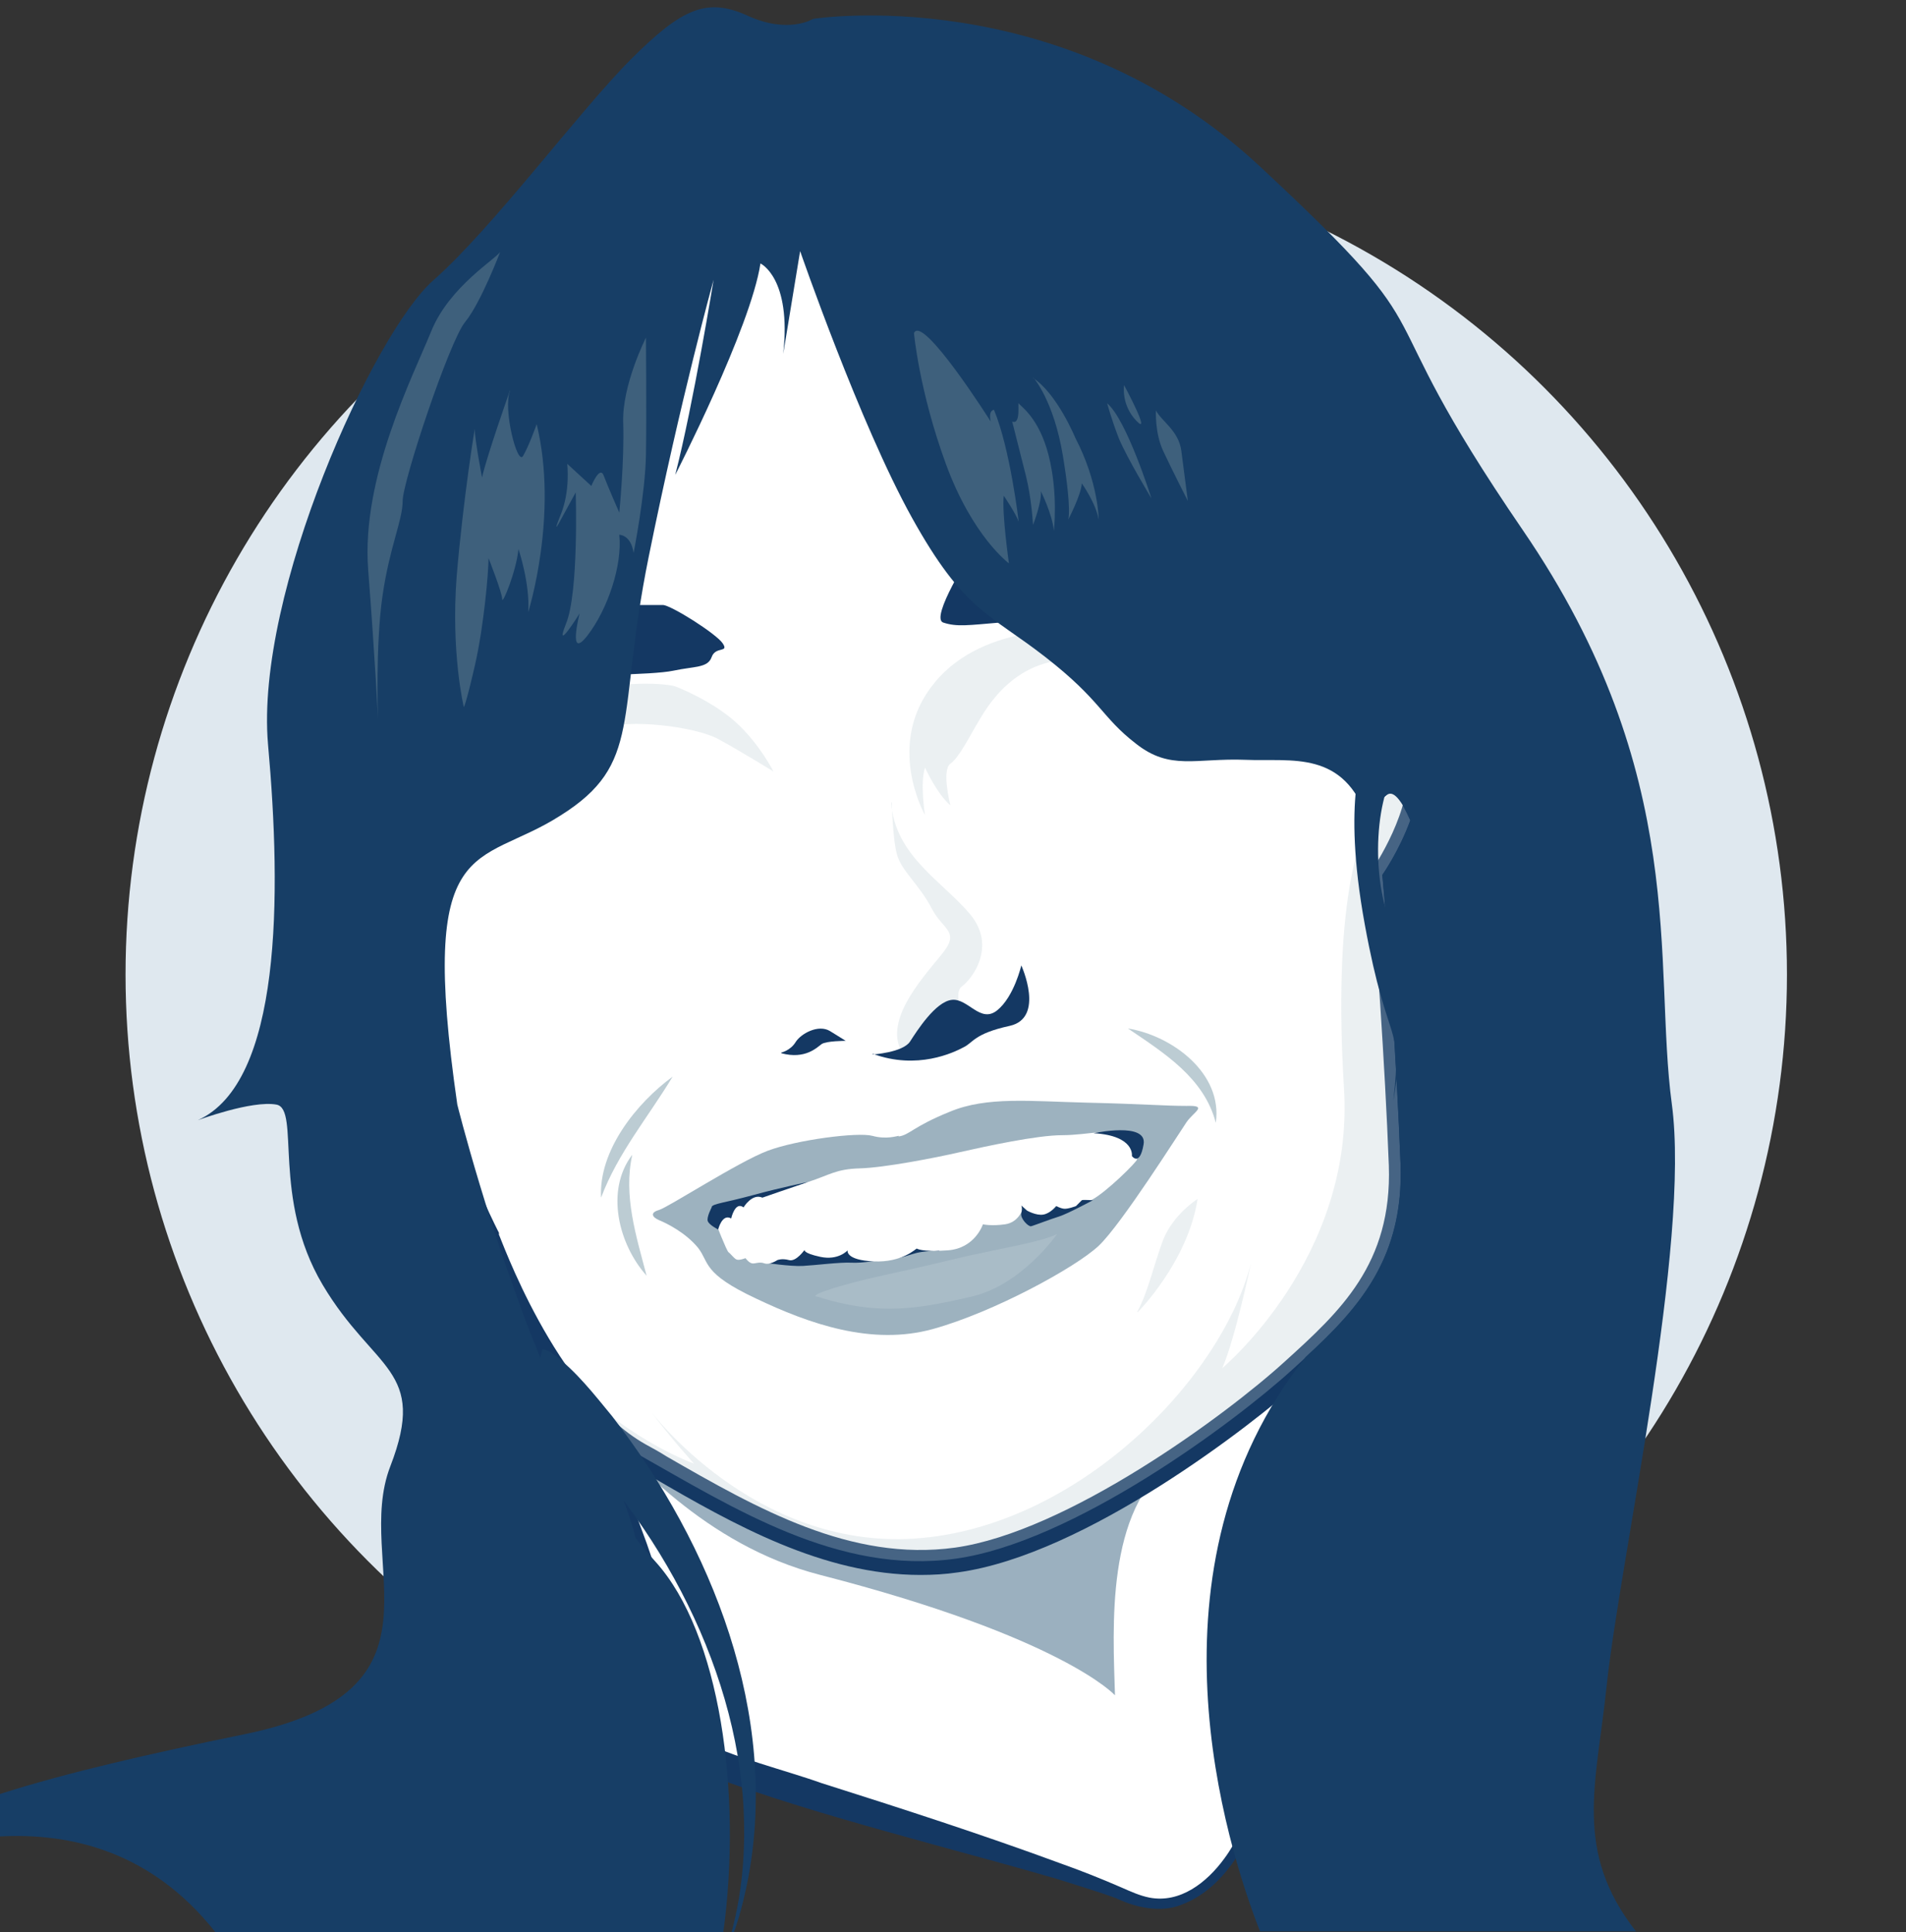
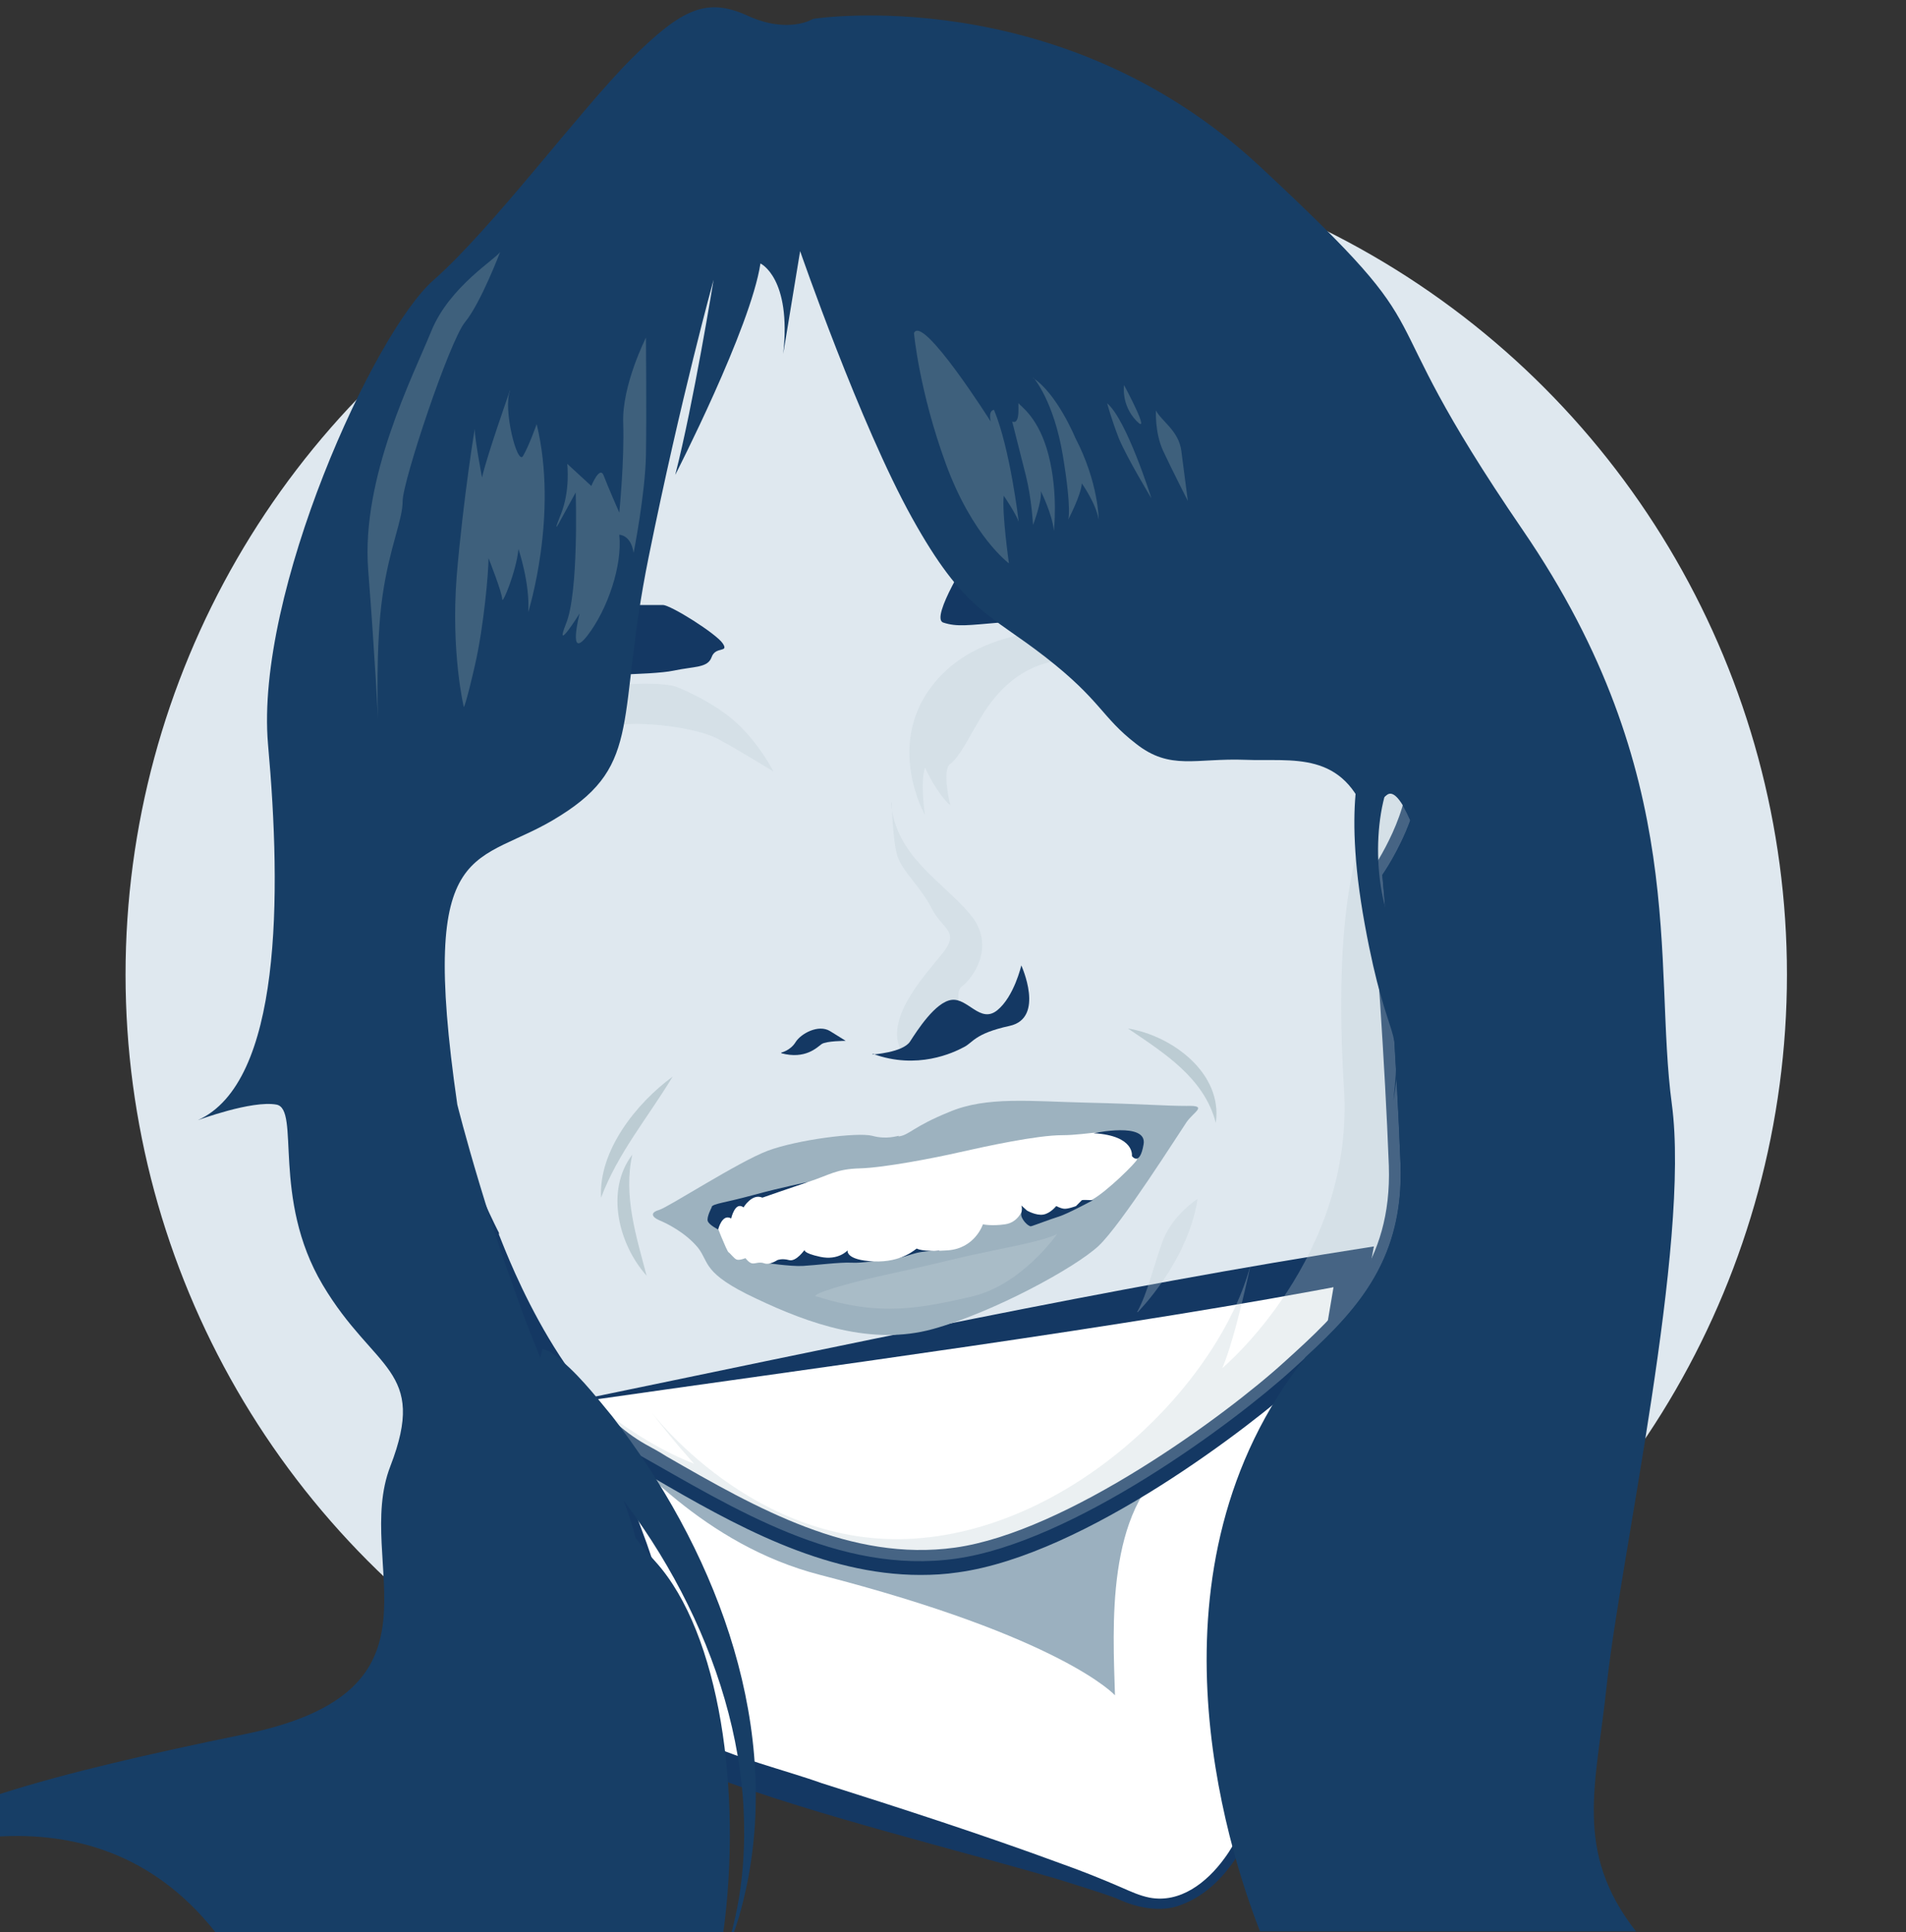
<svg xmlns="http://www.w3.org/2000/svg" id="Calque_1" version="1.1" viewBox="0 0 293 297">
  <rect x="0" y="0" width="293" height="297" fill="#333333" stroke="none" />
  <defs>
    <style>
      .st0 {
        fill: #c5d3d8;
      }

      .st0, .st1 {
        opacity: .3;
      }

      .st2, .st1 {
        fill: #bcccd3;
      }

      .st3 {
        fill: #143863;
      }

      .st4 {
        fill: #fff;
      }

      .st5 {
        fill: #9db2bf;
      }

      .st6 {
        fill: #7f7f93;
      }

      .st7 {
        fill: #173e66;
      }

      .st8 {
        fill: #dfe8ef;
      }

      .st9 {
        fill: #829caf;
        isolation: isolate;
        opacity: .8;
      }

      .st10 {
        fill: #3e607c;
      }
    </style>
  </defs>
  <circle class="st8" cx="147" cy="149.8" r="127.7" />
  <g>
    <path class="st4" d="M88.7,215.4s9.2,12.1,17,53.3c.6,3.2,54.4,17.1,67.7,23,13.3,5.9,19.9-14.1,19.9-14.1l14.8-82.9-119.4,20.7Z" />
    <path class="st3" d="M89,215.5c0,0,0,0,0,0,0,0,0,0,0,0,0,0,.2.2.2.2,4.6,6.5,7.5,14.1,10.2,21.5,3.5,10,6.1,20.4,8.2,30.7,0,0,0,.1,0,.1,0,0,0,0,0,0,0,0,0,.1,0,0,0-.2-.1-.4-.2-.5,0,0,0,0,0-.1-.1-.1,0,0,0,0,5.1,2.7,13.3,4.7,18.9,6.7,12.3,3.9,24.7,7.9,36.9,12.4,3.1,1.1,6.1,2.3,9.1,3.6,1.6.7,2.9,1.3,4.4,1.6,4.7.9,8.8-2.3,11.5-6,1.8-2.4,3.4-5.9,4.3-8.3,2.1-12,4.4-29.4,6.3-41.6,1.9-12.1,4.7-29.3,6.8-41.5,0,0,2.9,2.9,2.9,2.9-33.9,6.6-84.8,13.3-119.6,18.3h0ZM88.5,215.3c39.8-8.2,82.1-17.4,122.7-23.7-3.8,20.6-8.6,45-13,65.4-1.4,6.9-2.8,13.8-4.2,20.7-2.4,6.1-6,12.7-12.4,15.1-3.2,1.3-7.1.4-10-1-3-1.1-6.1-2-9.2-3-6.2-1.8-12.5-3.5-18.7-5.2-9.4-2.6-18.8-5.2-28-8.3-3.2-1.1-6.2-2.1-9.3-3.7-1.2-.6-2.7-1.5-2.9-3.1-1.8-10.2-4-20.6-6.7-30.7-2.2-7.8-4.6-15.6-8.4-22.8h0Z" />
  </g>
  <g>
    <path class="st9" d="M88.7,215.4h0s0,0,0,0c0,0,0,0,0,0Z" />
    <path class="st9" d="M147,239.7c-18,2.5-34.2-7.8-48.9-16.1-2.3-1.3-4.5-3.1-6.5-5.1,5.2,5.4,16.6,19,34.5,23.6,37.3,9.6,45.3,18.5,45.3,18.5-.3-10.3-1.5-28.6,9-36.1t0,0c-10.5,7-23.1,13.7-33.4,15.1Z" />
  </g>
  <path class="st3" d="M263.5,112.4" />
  <path class="st6" d="M251.5,122.3" />
  <g>
-     <path class="st4" d="M212.7,134.6c.8,9.1,2.2,28.9,2.8,44.4.6,15.5-7.5,23.3-16.6,31.6s-33.8,26.6-51.8,29.1c-18,2.5-34.2-7.8-48.9-16.1-14.7-8.3-23.3-33.3-23.3-33.3,0,0-15.3-30-12.8-48,2.5-18,24.4-100.7,36.1-103.7,11.6-3.1,26.1-7.8,35.9-3.3,9.8,4.4,33.9,24.7,40.7,29.3s42.1,44.5,43.4,52.2c1.4,7.8-5.5,17.7-5.5,17.7Z" />
    <path class="st3" d="M141.5,242.1c-15,0-28.8-7.8-41-14.9-1.1-.6-2.2-1.3-3.3-1.9-14.8-8.4-23.4-32-24.2-34.2-1.2-2.4-15.4-31-12.9-49,1.3-9.3,7.5-34.7,14.7-57.8,14.1-45.3,20.7-47,22.9-47.6,1.2-.3,2.4-.6,3.7-1,11.3-3,24.1-6.5,33.6-2.2,7,3.1,20.6,13.8,30.5,21.5,4.5,3.5,8.4,6.5,10.5,8,6.5,4.4,42.7,44.8,44.3,53.5,1.3,7.4-3.9,16.2-5.5,18.6.8,9.2,2.2,28.4,2.7,43.8.6,16.9-8.5,25.2-17.3,33.2-7.5,6.8-33.3,26.9-52.9,29.6-2,.3-3.9.4-5.8.4ZM124.4,35.5c-6.9,0-14.8,2.1-22,4.1-1.3.3-2.5.7-3.7,1-1.1.3-7.3,3.8-20.1,44.9-7.1,22.9-13.3,48-14.5,57.2-2.4,17.2,12.4,46.5,12.6,46.8v.3c.2.2,8.6,24.3,22.5,32.2,1.1.6,2.2,1.2,3.3,1.9,13.9,8,28.3,16.2,44.3,14,17.2-2.4,41.6-20.3,50.7-28.6,8.5-7.7,16.5-15,16-30.1-.6-15.8-2-35.4-2.8-44.3v-.7c0,0,.3-.6.3-.6,0,0,6.4-9.4,5.2-16.2-.4-2.2-5.7-10.5-19.2-26.3-10-11.6-20.2-22.4-23.4-24.6-2.2-1.5-6.1-4.6-10.7-8.1-9.8-7.6-23.2-18.1-29.7-21-2.6-1.2-5.6-1.6-8.8-1.6Z" />
  </g>
  <path class="st1" d="M213.3,122.3c-5.1,3.9-8.3,18.9-6.7,44.9,1.7,26.1-18.7,43.1-18.7,43.1,2-4.6,4.4-16.1,4.4-16.1-4.6,18-26.8,40.6-51.6,42.3-24.8,1.7-40.7-19.6-40.7-19.6,3.3,4.4,6.7,8.1,6.7,8.1-9.5-3.7-17.8-11-22.9-16.2,3.7,5.8,8.5,11.5,14.2,14.7,14.7,8.3,30.9,18.6,48.9,16.1,18-2.5,42.7-20.8,51.8-29.1,9.2-8.3,17.2-16.1,16.6-31.6-.6-15.5-1.9-35.2-2.8-44.4,0,0,2.6-3.7,4.3-8.4-1.4-3.1-2.6-4.7-3.6-3.9Z" />
  <path class="st3" d="M101.9,93c1.2,0,8.2,4.4,9.2,5.9s-1.1.4-1.7,2.1-2.6,1.4-5.9,2.1-15.3.7-15.3.7l7.7-10.8h6Z" />
  <path class="st3" d="M149.3,85s-6.4,10-4.3,10.7,3.9.4,8.7,0,12.7-5.1,12.7-5.1l-17.1-5.5Z" />
  <path class="st1" d="M166.4,96.9s-15-1.4-22.7,8c-7.8,9.4-1.5,20.4-1.5,20.4,0,0-.8-4.9,0-7.3,0,0,1.8,4,3.9,5.8,0,0-1.4-5.4,0-6.4s3.1-4.5,4.2-6.3,5.7-10.7,16.2-9.6v-4.6Z" />
  <path class="st1" d="M103.4,105.4c.6.1,6.2,2.4,9.8,5.7,3.6,3.3,5.7,7.5,5.7,7.5,0,0-5-3.1-8.5-5-3.5-1.9-13.8-3.2-18-1.6l1.8-6.6s5.3-.7,9.2,0Z" />
  <path class="st5" d="M138.2,174.6c-.3,0-1.9.6-4.1,0s-11.6.6-16.1,2.3-15.3,8.7-16.7,9.1-1.1,1.1.1,1.6,4,1.9,5.9,4.2c1.8,2.3.6,3.9,8.9,7.8,8.2,3.9,17.8,7.3,27.2,4.7,9.4-2.6,22-9.5,25.5-12.8,3.5-3.3,12.4-17.4,13.5-19s3.4-2.6,0-2.5c-3.3,0-6.7-.3-15.3-.5-8.6-.2-15.4-1-21.1,1.4-5.7,2.3-6.2,3.6-7.9,3.8Z" />
  <path class="st3" d="M144.4,192.3s-2.7-.1-3.4-.4c0,0-2.8,1.8-5.6,1.9-2.8,0-4.5-1.3-5.1-1.7,0,0-1.5,1.1-3.1,1s-3.3-1.1-3.3-1.1c0,0-1.4,1.2-2.9,1.2-1.5,0-1.7-.2-1.7-.2,0,0-1.1,1-1.8,1.1,0,0,4,.6,5.9.5s5.8-.6,7.5-.5,4.3-.4,6.2-.6,2.6-.6,3.8-.9,3.5-.4,3.5-.4Z" />
  <path class="st4" d="M110,188s-1.5-2.4,0-2.7,10.8-2.5,14.2-3.6,4.3-2,8-2.1,11.5-1.6,15.4-2.5c4-.9,11.8-2.6,15.7-2.6s8.7-1.3,10,0,1.5,3.3,1.5,3.7-4.8,5.1-6.9,6.2c0,0-.8.5-1.3.4,0,0-1.7,1.5-2.9,1.3s-1.4-.7-1.4-.7c0,0-1.2,1.6-2.5,1.5s-2.6-1-2.6-1c0,0-.6,2-2.7,2.3s-3.4,0-3.4,0c0,0-1.2,3.7-5.4,4-4.2.3-4.8-.3-4.8-.3,0,0-2.2,2.2-6.6,2s-4-1.7-4-1.7c0,0-1.4,1.6-4.2,1s-2.4-1.1-2.4-1.1c0,0-1.3,1.9-2.4,1.6s-1.8,0-1.8,0c0,0-1.2.8-2,.5s-1.4.1-1.9,0-1-.8-1-.8c0,0-1,.4-1.4.2s-.9-.9-1.2-1.1-2-4.6-2-4.6Z" />
  <path class="st2" d="M103.4,165.5c-3.8,6.3-8.4,11.7-11,18.6-.4-7.2,5.4-14.5,11-18.6h0Z" />
  <path class="st2" d="M97.2,177.5c-1.4,6.3.6,12.5,2.2,18.6-4.3-4.8-6.4-13.1-2.2-18.6h0Z" />
  <path class="st2" d="M173.4,158.1c6.8,1.1,14.6,6.9,13.5,14.5-1.8-6.9-7.9-10.7-13.5-14.5h0Z" />
  <path class="st1" d="M174.9,201.7s7.7-7.7,9.2-17.4c0,0-3.7,2.3-5.3,6.3-1.5,4-2.3,8-4,11.1Z" />
  <path class="st1" d="M137.1,123.4s.1,5.5.8,8,3.5,4.7,5.3,8.2,4.6,3.5,1.4,7.3c-3.2,3.9-8.9,10.3-5.8,15.1,0,0,6.8-4.4,8.2-5.1s-.6-4.2.9-5.3,5.4-6.1,1.2-11.1c-4.2-5-11.6-9-12.1-17.2Z" />
  <path class="st3" d="M120.1,161.8s1.4-.3,2.2-1.6,3.5-2.8,5.3-1.7,2.4,1.5,2.4,1.5c0,0-3,0-3.7.5s-2.5,2.4-6.2,1.4Z" />
  <path class="st3" d="M134.1,162.1s4.7-.3,5.8-2,3.9-6.1,6.4-6.4,4.4,3.7,7,1.6c2.6-2.1,3.7-6.9,3.7-6.9,0,0,3.7,8.1-1.8,9.3-5.5,1.2-5.6,2.6-7.1,3.3-1.5.8-7.1,3.5-13.9,1Z" />
  <path class="st3" d="M109.4,185.6s-.8,1.5-.6,2.1,1.6,1.3,1.6,1.3c0,0,.6-2.5,2-1.7,0,0,.6-2.7,1.9-1.7,0,0,1.3-2.2,2.9-1.5,0,0,4.9-1.7,7-2.4,0,0-4,.8-8.4,2s-6.1,1.3-6.4,1.8Z" />
  <path class="st3" d="M168.1,174.2s8.3-1.8,7.7,1.7c-.6,3.5-1.8,1.8-1.8,1.8,0,0,.5-3.1-5.8-3.5Z" />
  <path class="st3" d="M157.9,186.1s1.4.8,2.5.6,2-1.3,2-1.3c0,0,.5.3,1.1.4s1.9-.4,1.9-.4c0,0,.8-.8.9-.9s1.7,0,1.7,0c0,0-3.9,2.1-5.2,2.5s-3.9,1.4-4.3,1.5-1.7-1.2-1.5-2,0-1.2,0-1.2l1,.9Z" />
  <path class="st0" d="M125.5,199.3c-1.1-.3,4.6-2,9.6-3.1,5-1.1,6.8-1.5,12.2-2.8,5.4-1.3,12.6-2.4,15.2-3.7,0,0-5.4,7.8-13.1,9.6-7.8,1.8-14.2,3.1-23.8,0Z" />
  <path class="st4" d="M68.1,163.1c-.1.6-1.4,4.4-4,19.5-.9,5.2,2.4,11.3,6.2,10.4,4.6-1,4.6-2.6,4.6-2.6l-6.8-27.3Z" />
  <path class="st7" d="M65.8,183.3s-.3,7.3,2.5,7.7,3.7-2.9,2.4-5.8c-1.3-2.9-3.1-5-4.9-1.9Z" />
  <path class="st7" d="M61.8,169.2s6.2-2,9.2,5.6l-3.1-18-6.1,12.4Z" />
  <path class="st7" d="M209.8,115.5s-3.6,6.9,0,26.6c3.6,19.7,5.8,14.3,4.4,27.1,0,0,3.3-18.9-.1-26.5-3.5-7.6-2.9-21.3,1.6-26l-5.9-1.2Z" />
  <path class="st7" d="M83.5,207.4c.5.1,1.1.4,1.5.7,3.6,2.7,6.3,6.2,9.1,9.6,15.4,19.9,25.7,45.8,20.9,71.1-.8,4.1-1.9,8.2-3.7,11.9,2.8-7.8,3.5-16.2,2.9-24.4-1.8-23.1-15.4-46.3-32.9-61.1-.2-.2-.4-.3-.6-.4.2.2.5.3.8.3,0,0,1.9-7.8,1.9-7.8h0Z" />
  <path class="st7" d="M33.2,297h78c2.9-21.4-.5-45.9-10.4-56.9-1-1.1-2.1-2.4-3.1-3.7-1.8-7.3-7.2-17.9-7.4-18.4-.3-.5-2.2-2.5-4.4-5.5-1-1.4-1.9-2.5-2.7-3.4-8-19.6-12.9-39.3-12.9-39.3-6.1-42.2,3.1-36.3,15.8-44.4,12.8-8,8.6-15,13.6-39.7,5-24.7,10-42.7,10-42.7,0,0-3.1,19.1-5.9,30,0,0,11.6-22.6,13.1-32.5,0,0,4.8,2.2,3.5,13.9l2.6-15.8s9.2,26.6,17.2,41c8,14.4,11.9,14.7,20.5,21.4,8.6,6.7,8.6,9.2,13.9,13.3,5.3,4.2,9.2,2.2,16.9,2.5,7.1.3,15.1-1.6,18.8,9.3.9-1.8,1.9-3.1,2.9-3.9,1-.8,2.3.9,3.6,3.9-1.7,4.7-4.3,8.4-4.3,8.4.8,9.1,2.2,28.9,2.8,44.4.5,14.4-6.3,22.1-14.6,29.7-25.7,32.5-12.2,75-7,88.3h57.8c-9.7-12.4-6.1-22.6-4.5-37.9,2.1-19.6,12.9-67.8,10-89.3-2.9-21.5,2.9-50.5-22.9-88.2-25.8-37.7-9.6-27.2-40.4-55.9S125,2.9,125,2.9c0,0-3.8,2.4-10.1-.5-6.2-2.8-10-1.2-17.9,6.7-7.9,7.9-21.2,25.9-30.4,34-9.1,8-27.4,48-25.4,71.3,2.1,23.3,2.1,52-10.8,57.8,0,0,8.3-3.1,12.1-2.4,3.7.7-.8,14.4,7.1,27.7,7.9,13.3,16.2,12.9,10.4,27.9-5.8,15,10.4,34.5-22.5,41.2-14.6,3-27.3,5.9-37.6,9.2v6.5c11-.6,23.4,2.3,33.2,14.7Z" />
  <path class="st10" d="M140.5,51.2s.8,8.9,4.9,20.1,9.7,15.3,9.7,15.3c0,0-1.1-7.7-.8-10.4,0,0,1.9,2.8,2.3,4,0,0-1.3-11.2-3.8-17.2,0,0-.9,0-.5,1.8,0,0-10.5-16.6-11.8-13.6Z" />
  <path class="st10" d="M177.7,63.1s-.2,3.4,1.1,6.2,3.8,7.7,3.8,7.7c0,0-.6-4.6-1-7.7s-3.1-4.6-3.9-6.2Z" />
  <path class="st10" d="M78.4,60s-3.6,10.2-4.3,13.4c0,0-1.2-6.3-1.1-7.4s-1.8,10.7-2.8,22.6c-.9,11.8,1.1,20.1,1.1,20.1,0,0,.3-.3,1.7-6.4s2.1-14.4,2.1-16.5c0,0,2.1,5.3,2.1,6.3s2.2-4.4,2.5-7.7c0,0,1.8,5.3,1.5,9.7,0,0,4.7-14.9,1.3-28.9,0,0-1.2,3.4-2.1,4.9s-3.1-7.3-2-10Z" />
  <path class="st10" d="M87.2,71.3s.5,4.1-1,7.8c-1.5,3.7,0,.8,0,.8l2.3-4.2s.5,15.4-1.5,20.2c-1.9,4.8,2.1-1.6,2.1-1.6,0,0-1.9,7.4,1.2,3.4s5.4-10.8,4.9-15.5c0,0,1.8,0,2.2,2.8,0,0,1.8-9.1,1.9-15.1s0-18,0-18c0,0-3.7,7.3-3.5,13.1s-.6,13.8-.6,13.8c0,0-1.8-4.1-2.4-5.7s-1.9,1.6-1.9,1.6l-3.7-3.4Z" />
  <path class="st10" d="M76.9,38.7c-.5,1-7.8,5.3-10.6,12.2s-10.8,22.5-9.7,36.7,1.5,22.9,1.5,22.9c0,0-.4-11.3.7-18.9s3.1-11.6,3.1-14.6,7.2-24.6,9.6-27.5,5.4-10.8,5.4-10.8Z" />
  <path class="st10" d="M155.6,64.8s1.2,4.7,2.1,8.3,1.1,7.6,1.1,7.6c0,0,1.4-3.6,1.2-5.2,0,0,1.8,3.6,2,6.1,0,0,.7-5.7-.8-11.6s-4.4-7.6-4.6-8,.4,3.4-1,2.8Z" />
  <path class="st10" d="M158.9,58.1s3.1,3.5,4.5,12c1.4,8.5.8,9.8.8,9.8,0,0,2-3.8,2.1-5.6,0,0,2.2,3.1,2.6,5.6,0,0,0-5.7-3.6-12.6,0,0-2.8-6.8-6.5-9.2Z" />
  <path class="st10" d="M170.2,62s.6,2.3,1.8,5.4c1.3,3.1,5,9.2,5,9.2,0,0-3.8-12.1-6.8-14.6Z" />
  <path class="st10" d="M172.8,59.2s-.5,3,1.9,5.5-1.9-5.5-1.9-5.5Z" />
</svg>